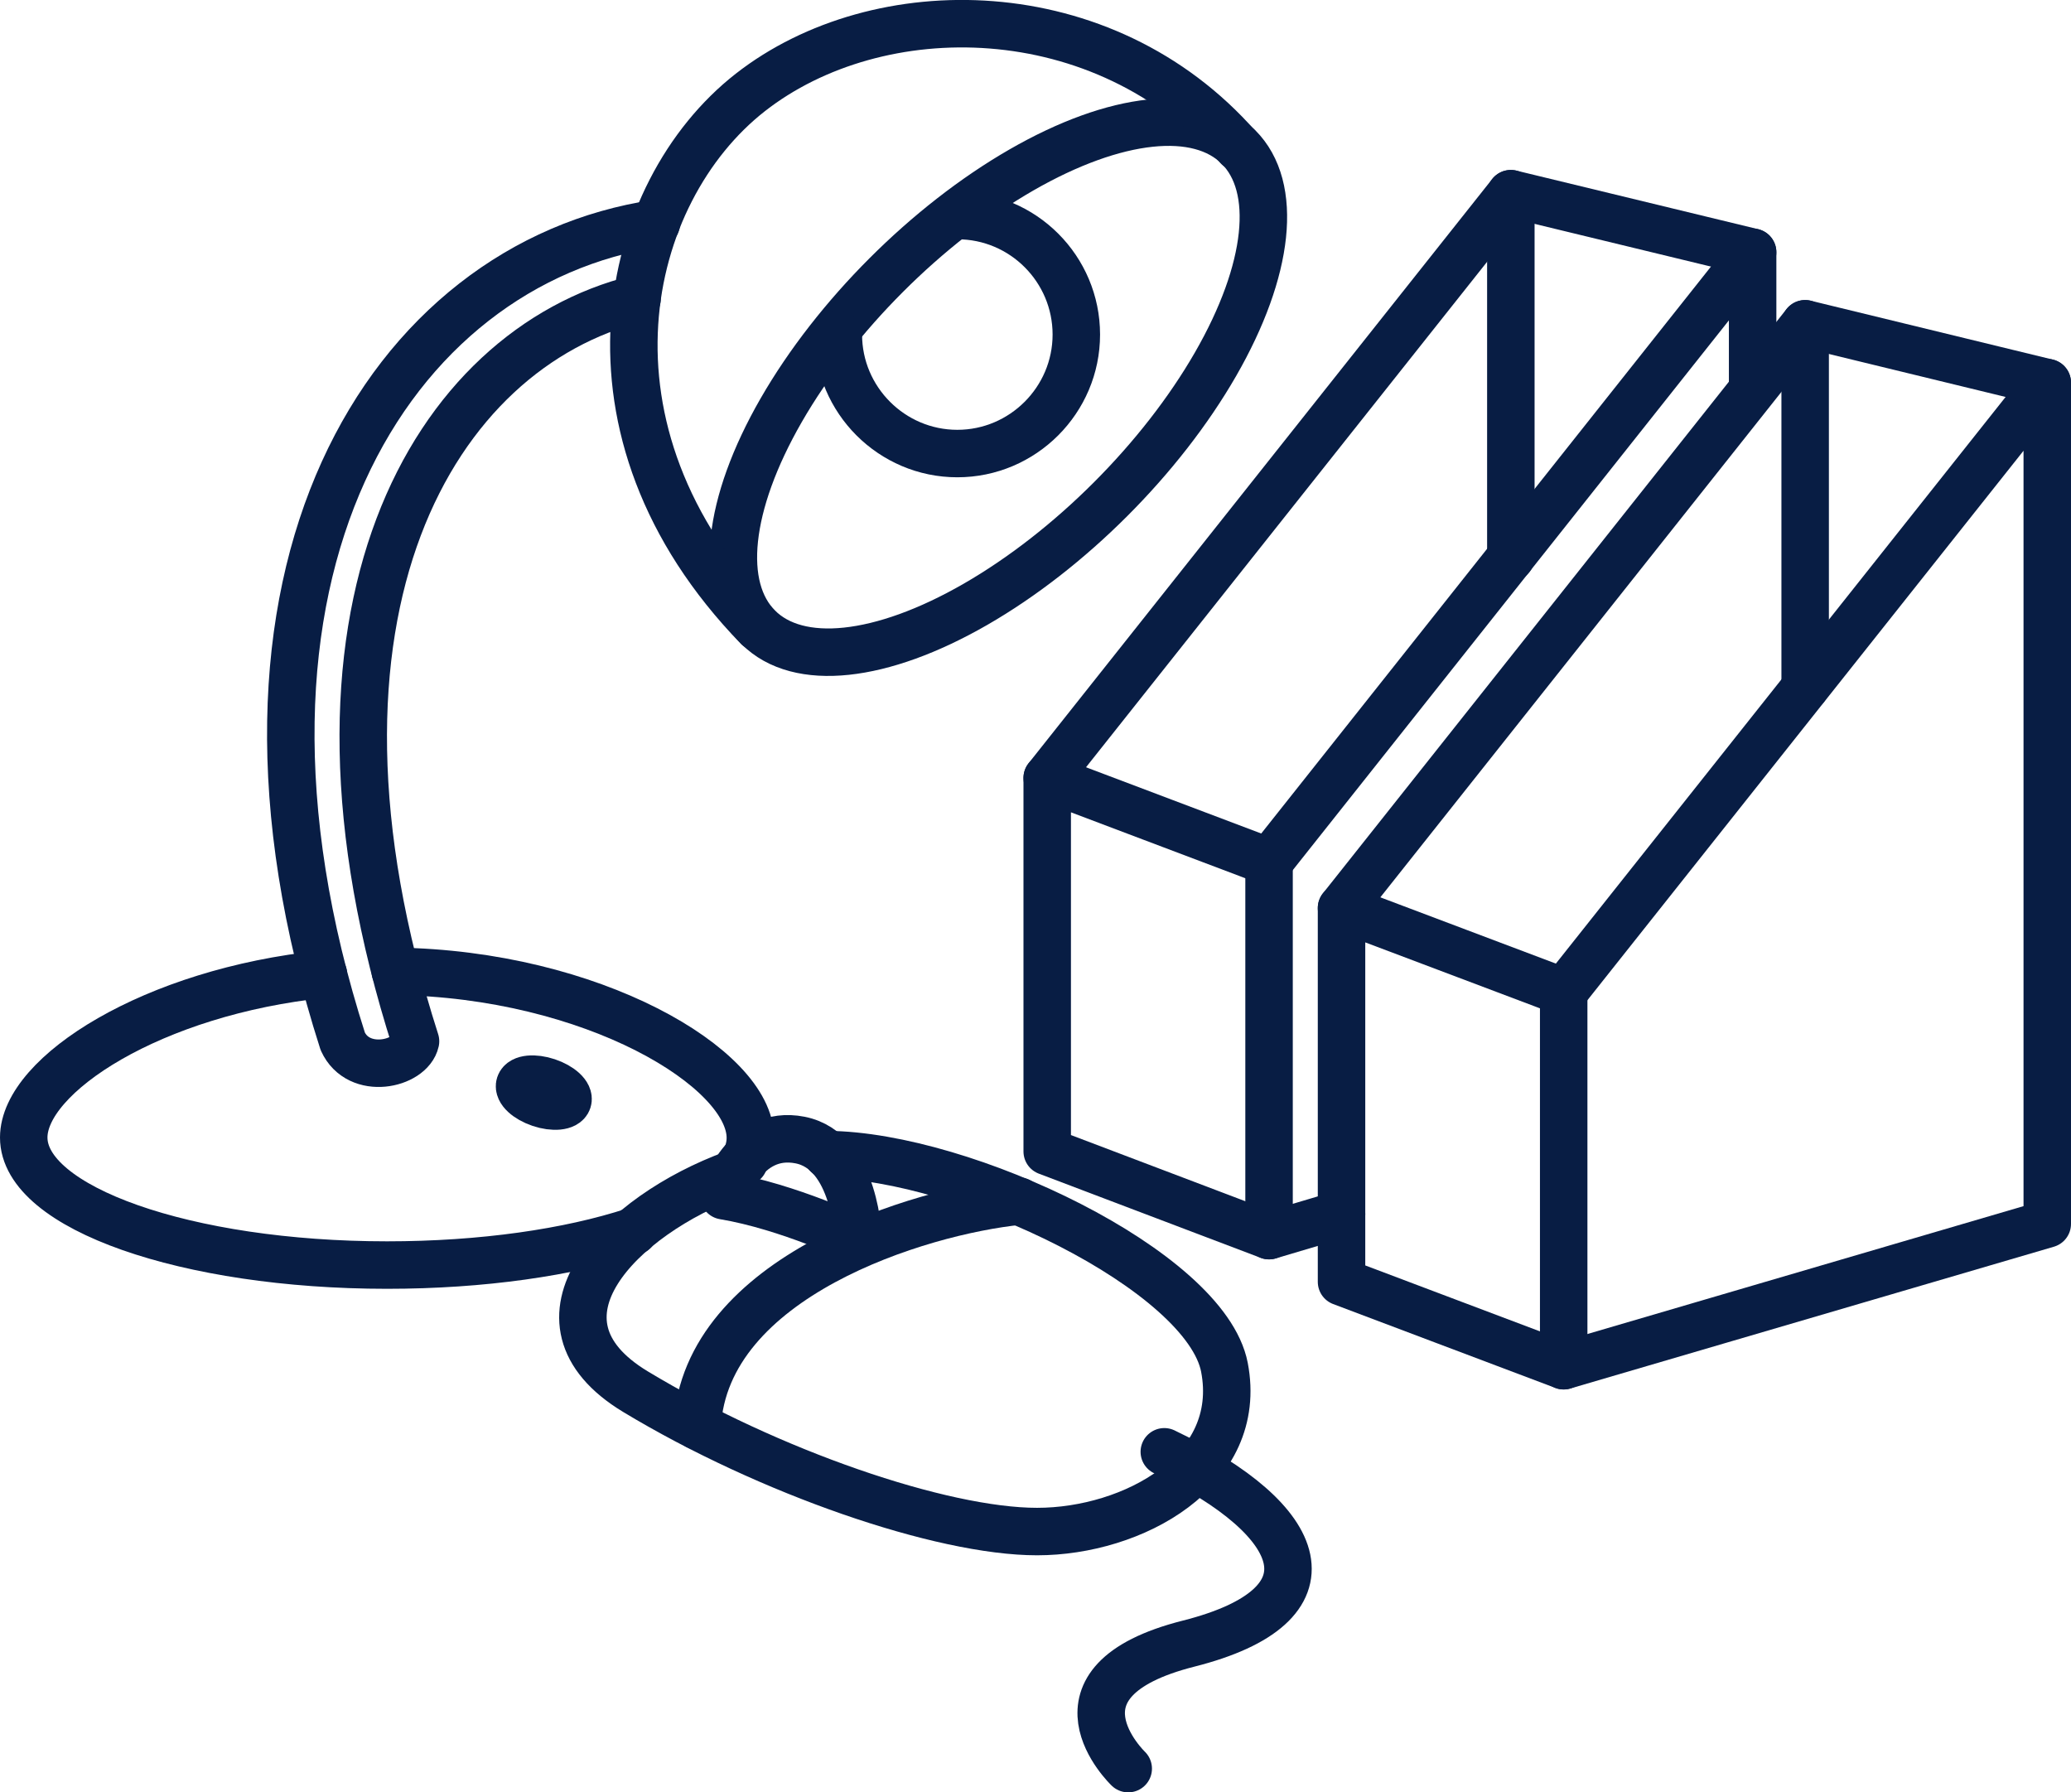
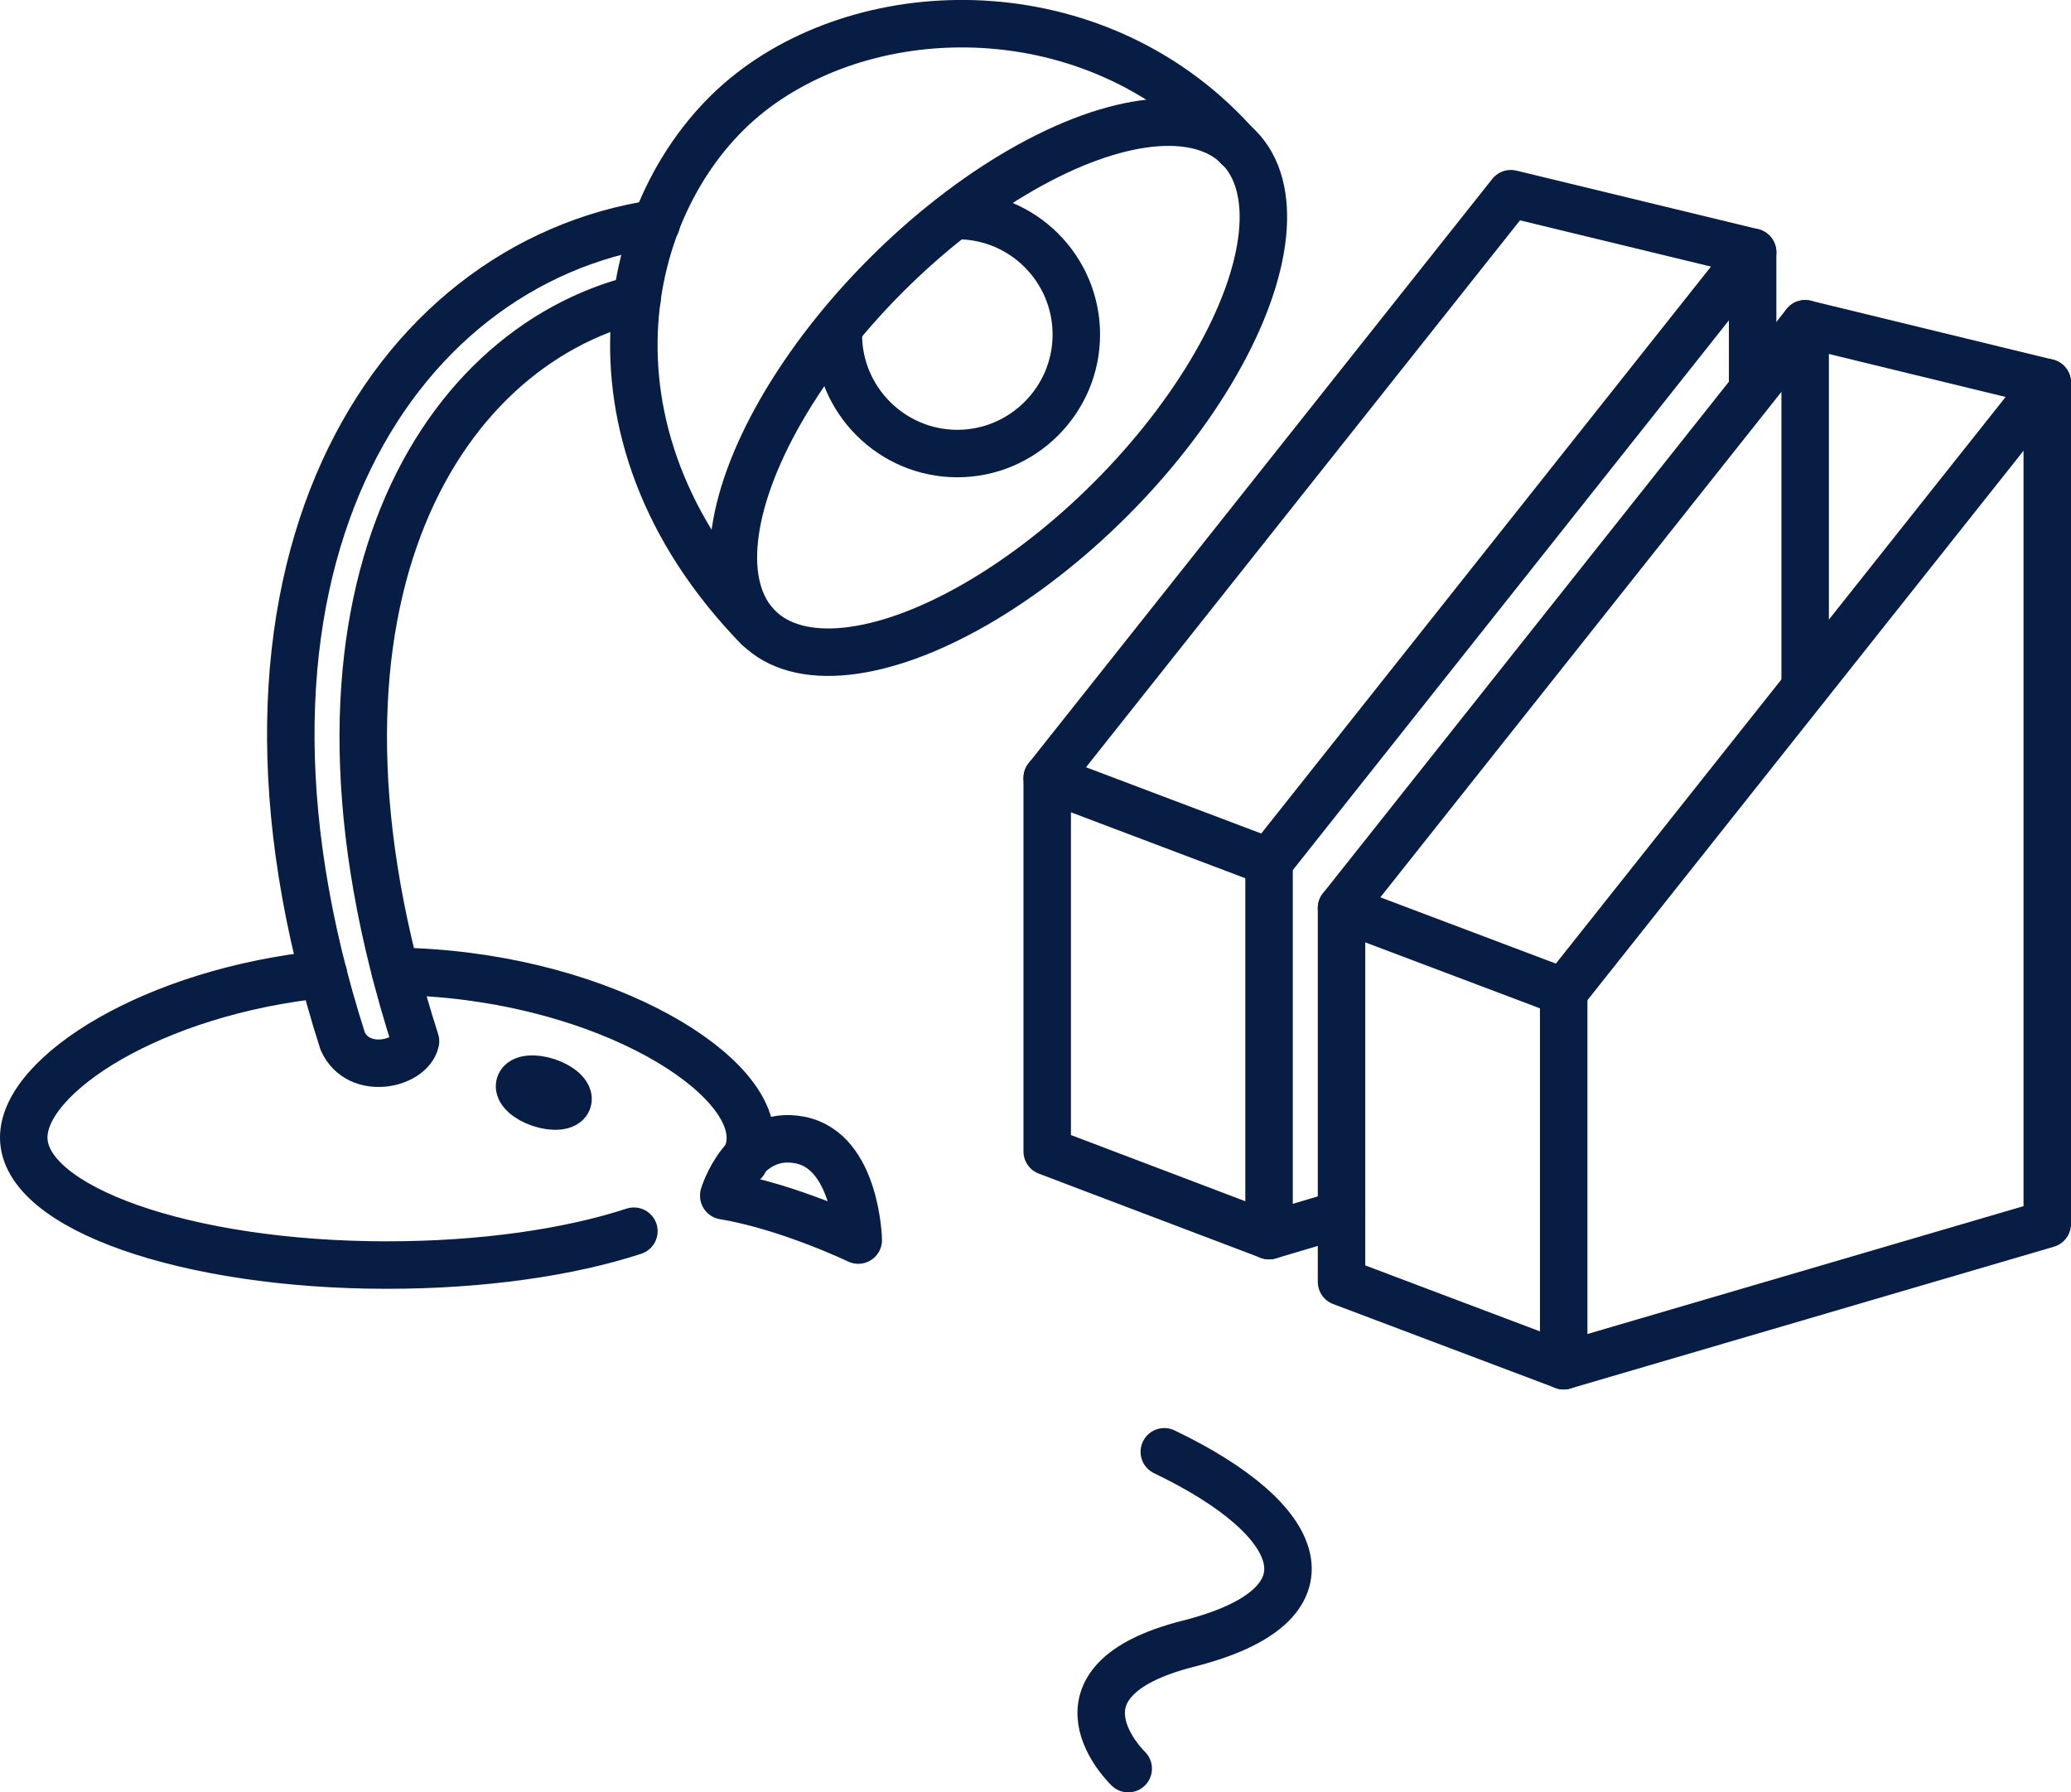
<svg xmlns="http://www.w3.org/2000/svg" id="Layer_2" data-name="Layer 2" viewBox="0 0 65.44 56.63">
  <defs>
    <style>
      .cls-1 {
        fill: none;
        stroke: #081d44;
        stroke-linecap: round;
        stroke-linejoin: round;
        stroke-width: 1.5px;
      }
    </style>
  </defs>
  <g id="icons">
    <g>
      <g>
        <ellipse class="cls-1" cx="31.54" cy="12.24" rx="10.73" ry="5.01" transform="translate(.59 25.88) rotate(-45)" />
        <path class="cls-1" d="M23.95,19.82c-6.05-6.23-4.27-13.75-.24-16.9s11.15-3.12,15.41,1.73" />
        <path class="cls-1" d="M30.25,6.81c2.08,0,3.76,1.69,3.76,3.76s-1.69,3.76-3.76,3.76-3.76-1.69-3.76-3.76" />
        <path class="cls-1" d="M20.74,7.06c-8.41,1.26-14.66,11.03-9.91,25.84.5,1.1,2.14.73,2.3,0-4.37-13.63.61-21.87,7-23.46" />
        <path class="cls-1" d="M20.03,38.9c-2.05.67-4.79,1.07-7.8,1.07-6.34,0-11.48-1.81-11.48-4.03,0-1.99,4.09-4.61,9.47-5.16" />
        <path class="cls-1" d="M12.49,30.69c6.22.08,11.22,3.06,11.22,5.26,0,.26-.07.51-.2.76" />
        <ellipse class="cls-1" cx="17.18" cy="34.52" rx=".36" ry=".8" transform="translate(-21.01 39.82) rotate(-71.44)" />
      </g>
      <g>
        <polyline class="cls-1" points="42.39 38.36 40.1 39.04 33.09 36.38 33.09 24.58 40.1 27.23 55.38 7.97 55.38 12.09" />
        <line class="cls-1" x1="40.1" y1="27.23" x2="40.1" y2="39.04" />
        <polyline class="cls-1" points="33.09 24.58 47.74 6.12 55.38 7.97" />
      </g>
      <g>
        <polygon class="cls-1" points="42.39 28.69 49.41 31.34 64.69 12.09 64.69 38.67 49.41 43.15 42.39 40.5 42.39 28.69" />
        <line class="cls-1" x1="49.41" y1="31.34" x2="49.41" y2="43.15" />
        <polyline class="cls-1" points="42.39 28.69 57.04 10.23 64.69 12.09" />
      </g>
      <g>
-         <path class="cls-1" d="M23.18,37.09c-3.59,1.31-6.84,4.62-3.1,6.88,4.21,2.54,9.67,4.42,12.69,4.42s6.55-1.91,5.92-5.19c-.59-3.05-8.23-6.69-12.55-6.72" />
        <path class="cls-1" d="M22.87,37.78c2.04.34,4.25,1.4,4.25,1.4,0,0-.06-2.81-1.84-3.16s-2.41,1.75-2.41,1.75Z" />
-         <path class="cls-1" d="M22.03,45.05c.26-4.71,7.02-6.78,10.17-7.1" />
        <path class="cls-1" d="M36.79,45.87c4.53,2.17,5.55,4.85.77,6.06s-1.91,3.95-1.91,3.95" />
      </g>
      <line class="cls-1" x1="57.04" y1="10.23" x2="57.04" y2="21.72" />
-       <line class="cls-1" x1="47.74" y1="6.12" x2="47.74" y2="17.61" />
    </g>
  </g>
</svg>